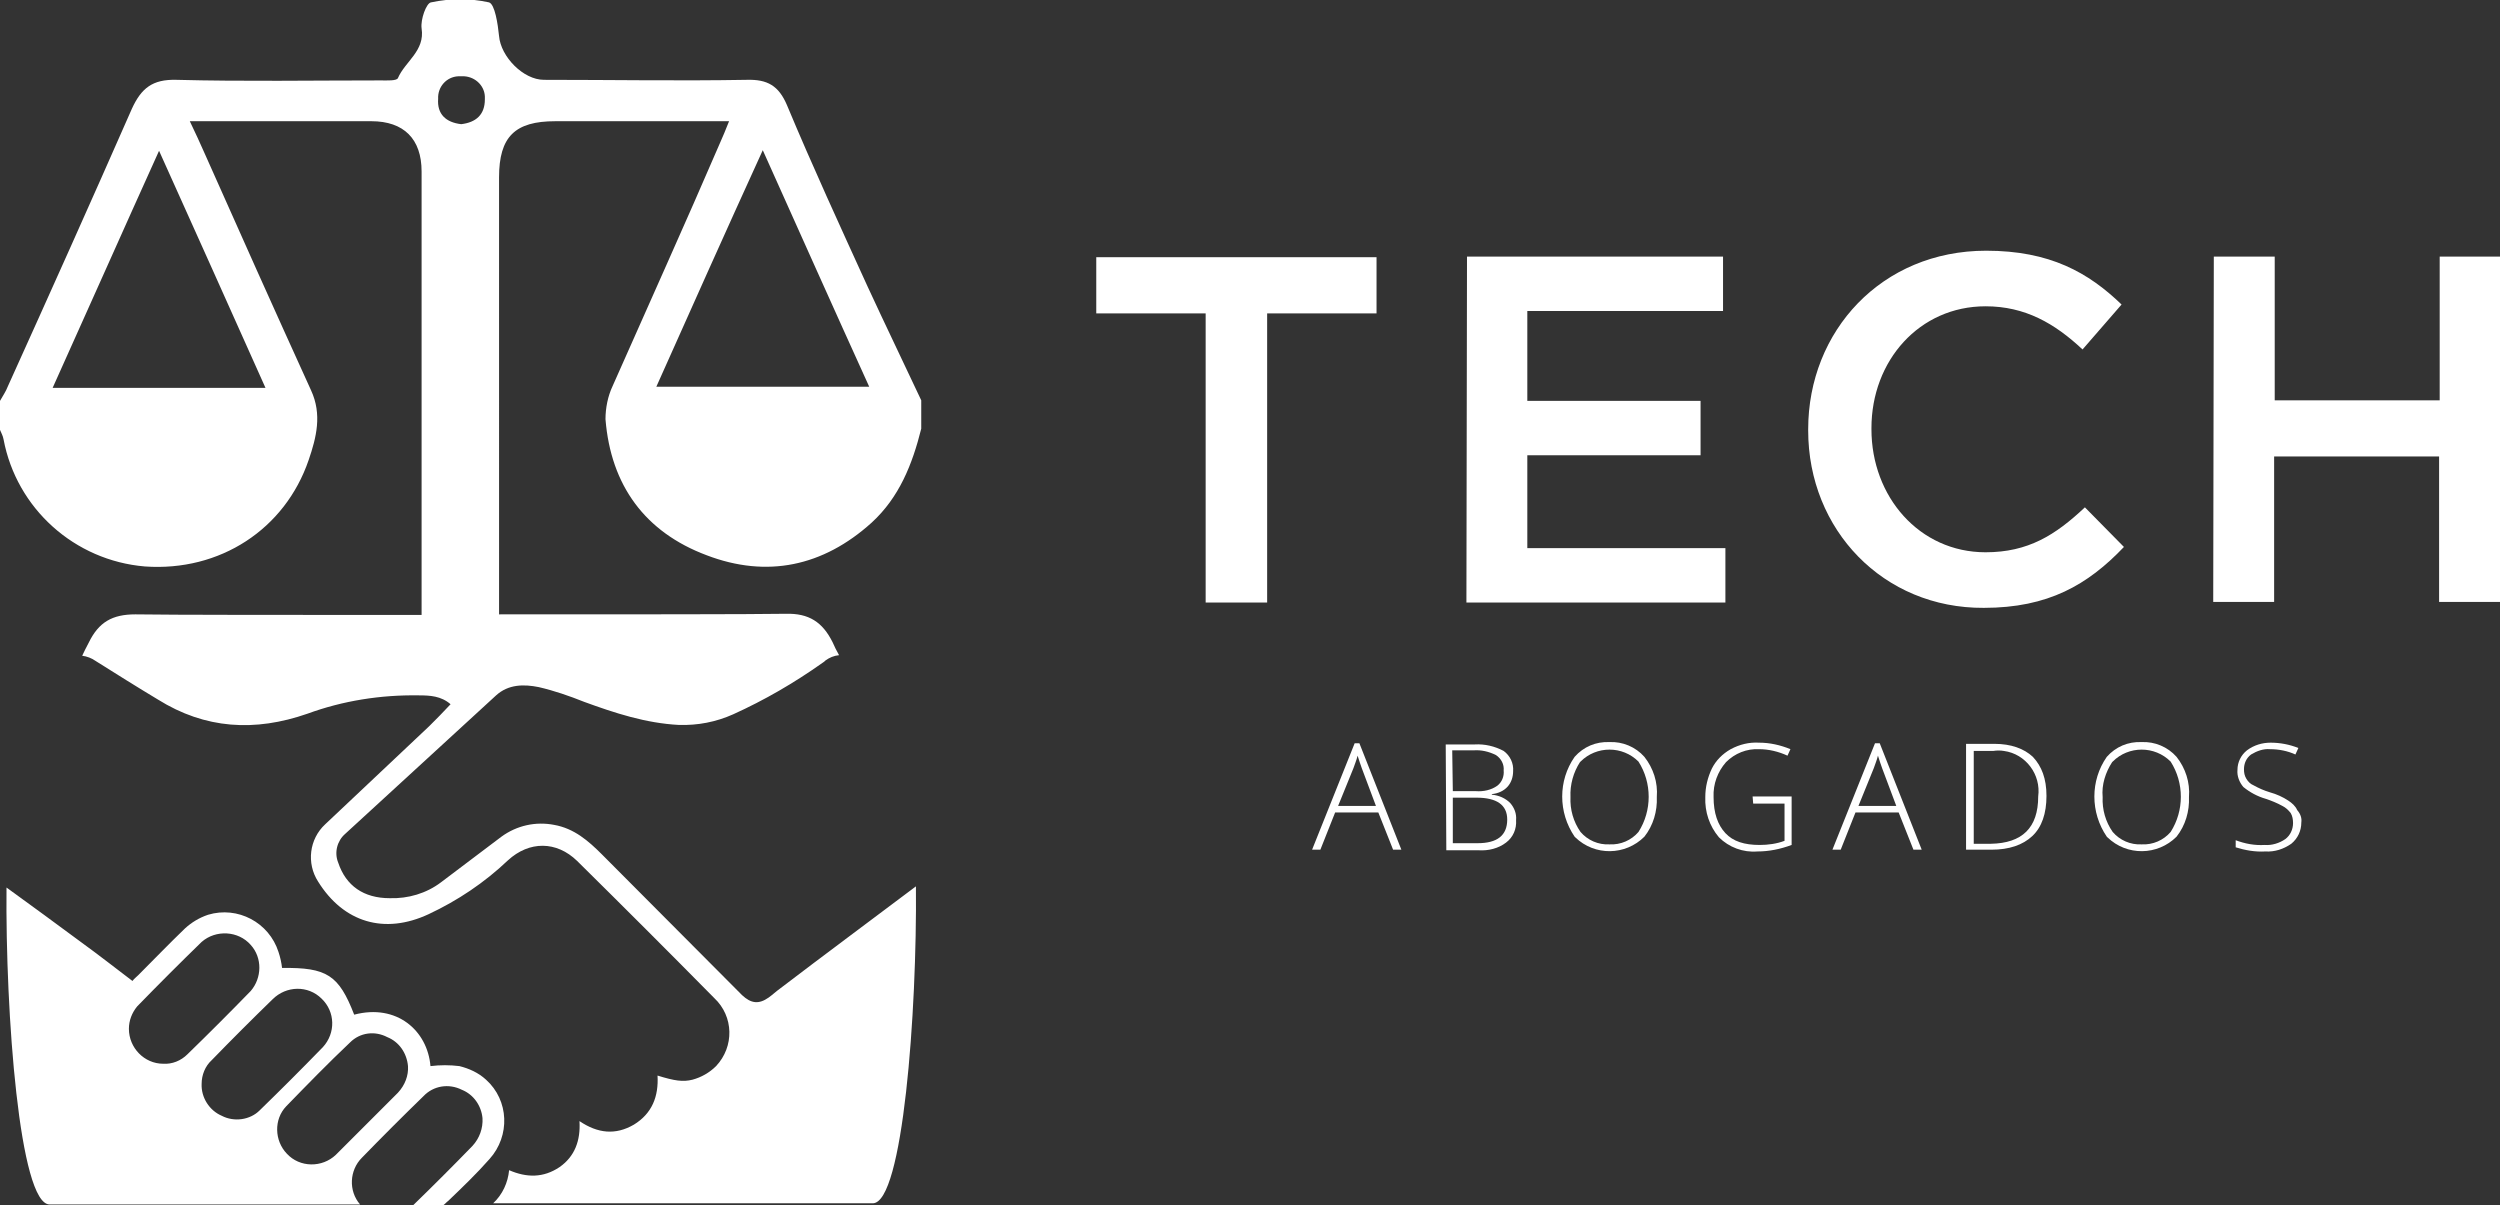
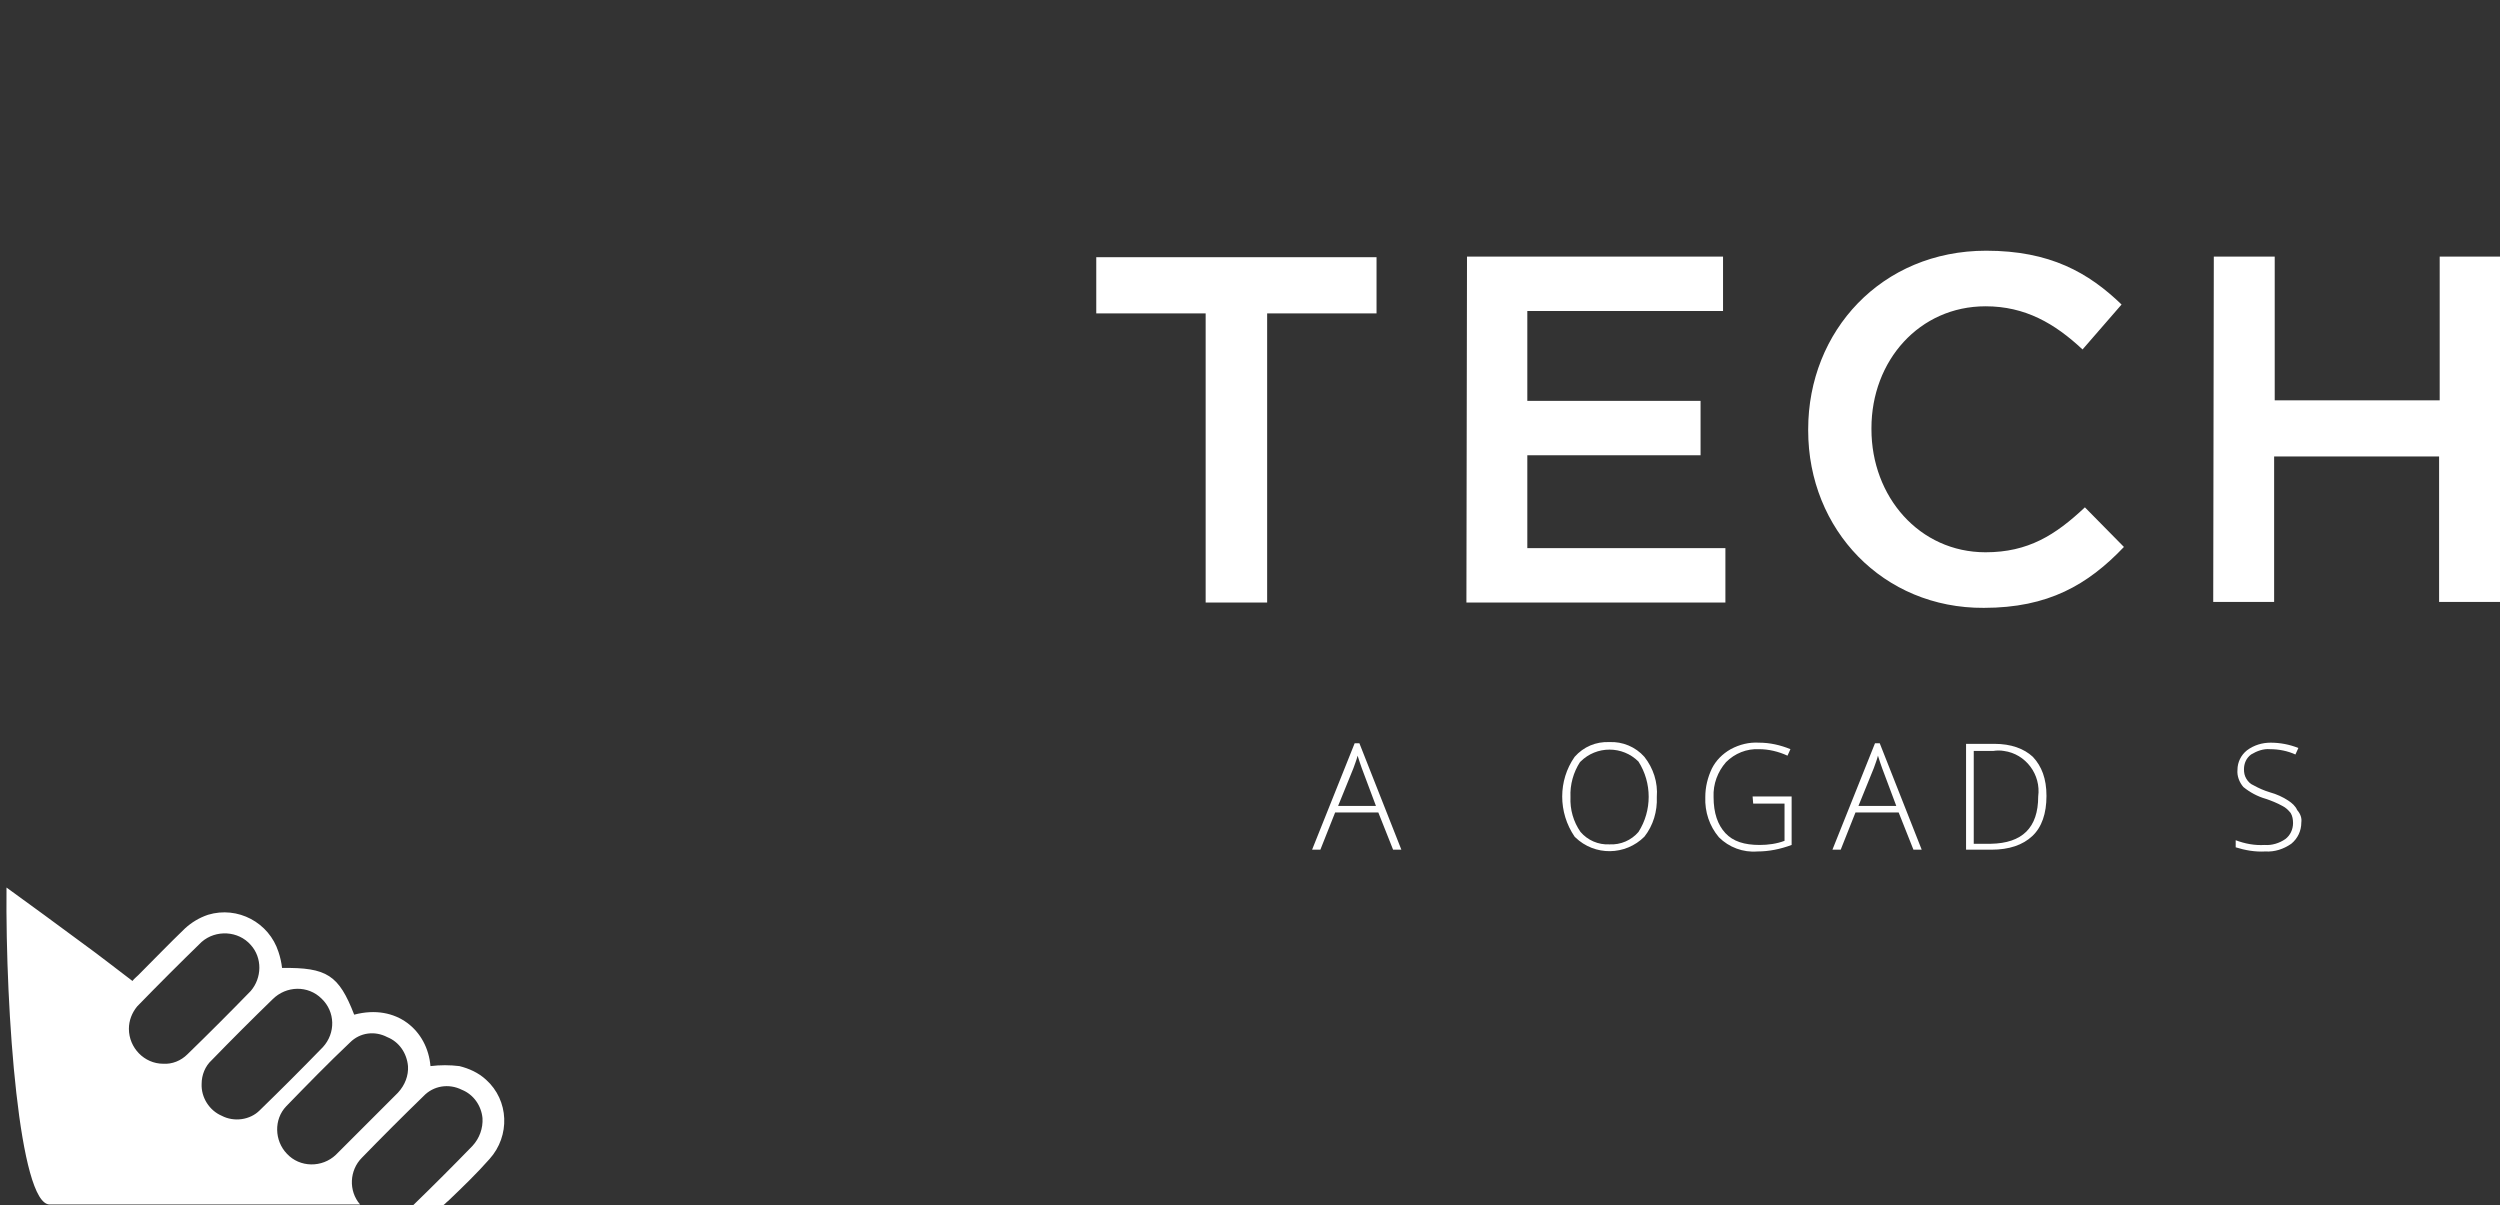
<svg xmlns="http://www.w3.org/2000/svg" version="1.1" id="Capa_1" x="0px" y="0px" viewBox="0 0 422.8 203.8" style="enable-background:new 0 0 422.8 203.8;" xml:space="preserve">
  <rect x="0" y="0" width="422.8" height="203.8" fill="#333333" stroke="none" />
  <style type="text/css">
	.st0{fill:#FFFFFF;}
</style>
  <g id="Grupo_1425">
    <path id="Trazado_1223" class="st0" d="M233.1,137.4h-7.3l-2.5,6.3h-1.4l7.2-18h0.8l7.1,18h-1.4L233.1,137.4z M226.3,136.3h6.4   l-2.4-6.4c-0.2-0.5-0.4-1.2-0.7-2.1c-0.2,0.8-0.5,1.5-0.7,2.1L226.3,136.3z" />
-     <path id="Trazado_1224" class="st0" d="M244.5,125.9h4.9c1.7-0.1,3.4,0.3,4.9,1.1c1.1,0.8,1.7,2.1,1.6,3.4c0,1-0.3,1.9-0.9,2.6   c-0.7,0.8-1.7,1.2-2.7,1.3v0.1c1.2,0.1,2.3,0.6,3.1,1.4c0.7,0.8,1.1,1.8,1,2.9c0.1,1.5-0.5,2.9-1.7,3.8c-1.3,1-3,1.4-4.6,1.3h-5.5   L244.5,125.9L244.5,125.9z M245.7,133.8h3.9c1.3,0.1,2.6-0.2,3.6-0.9c0.8-0.6,1.2-1.6,1.1-2.6c0.1-1-0.4-2-1.3-2.6   c-1.2-0.6-2.5-0.9-3.8-0.8h-3.6L245.7,133.8z M245.7,134.9v7.7h4.2c3.3,0,5-1.3,5-4c0-2.5-1.8-3.7-5.2-3.7L245.7,134.9z" />
    <path id="Trazado_1225" class="st0" d="M280.2,134.8c0.1,2.4-0.6,4.8-2.1,6.7c-3.2,3.2-8.4,3.3-11.7,0.1c0,0-0.1-0.1-0.1-0.1   c-2.8-4.1-2.8-9.5,0-13.5c1.5-1.7,3.6-2.6,5.9-2.5c2.2-0.1,4.4,0.8,5.9,2.5C279.6,129.9,280.4,132.3,280.2,134.8 M265.6,134.8   c-0.1,2.1,0.5,4.2,1.7,5.9c1.2,1.4,3,2.2,4.9,2.1c1.9,0.1,3.7-0.7,4.9-2.1c2.3-3.6,2.3-8.3,0-11.9c-2.7-2.7-7.1-2.7-9.8,0   c0,0,0,0-0.1,0.1C266.1,130.6,265.5,132.7,265.6,134.8" />
    <path id="Trazado_1226" class="st0" d="M296.4,134.7h6.6v8.2c-1.9,0.7-3.8,1.1-5.8,1.1c-2.4,0.2-4.8-0.7-6.5-2.4   c-1.6-1.9-2.4-4.3-2.3-6.8c0-1.7,0.4-3.3,1.1-4.8c0.7-1.4,1.8-2.5,3.2-3.3c1.5-0.8,3.1-1.2,4.8-1.1c1.8,0,3.6,0.4,5.3,1.1l-0.5,1.1   c-1.5-0.7-3.2-1.1-4.8-1.1c-2.1-0.1-4.1,0.7-5.6,2.2c-1.4,1.6-2.2,3.7-2.1,5.9c0,2.7,0.7,4.7,2,6.1s3.2,2,5.8,2   c1.4,0,2.9-0.2,4.2-0.7v-6.3h-5.3L296.4,134.7L296.4,134.7z" />
    <path id="Trazado_1227" class="st0" d="M321.1,137.4h-7.3l-2.5,6.3h-1.4l7.2-18h0.8l7.1,18h-1.4L321.1,137.4z M314.3,136.3h6.4   l-2.4-6.4c-0.2-0.5-0.4-1.2-0.7-2.1c-0.2,0.8-0.5,1.5-0.7,2.1L314.3,136.3z" />
    <path id="Trazado_1228" class="st0" d="M346.1,134.6c0,3-0.8,5.3-2.4,6.8c-1.6,1.5-3.9,2.3-6.9,2.3h-4.3v-17.9h4.8   c2.8,0,5,0.8,6.5,2.2C345.3,129.6,346.1,131.7,346.1,134.6 M344.7,134.7c0.5-3.7-2.1-7.2-5.8-7.7c-0.6-0.1-1.2-0.1-1.8,0h-3.3v15.7   h2.9C342,142.6,344.7,140,344.7,134.7" />
-     <path id="Trazado_1229" class="st0" d="M370.2,134.8c0.1,2.4-0.6,4.8-2.1,6.7c-3.2,3.2-8.4,3.3-11.7,0.1c0,0-0.1-0.1-0.1-0.1   c-2.8-4.1-2.8-9.5,0-13.5c1.5-1.7,3.6-2.6,5.9-2.5c2.2-0.1,4.4,0.8,5.9,2.5C369.6,129.9,370.4,132.3,370.2,134.8 M355.6,134.8   c-0.1,2.1,0.5,4.2,1.7,5.9c1.2,1.4,3,2.2,4.9,2.1c1.9,0.1,3.7-0.7,4.9-2.1c2.3-3.6,2.3-8.3,0-11.9c-2.7-2.7-7.1-2.7-9.8,0   c0,0,0,0-0.1,0.1C356.1,130.6,355.4,132.7,355.6,134.8" />
    <path id="Trazado_1230" class="st0" d="M389.2,139.1c0,1.4-0.6,2.7-1.7,3.6c-1.3,0.9-2.8,1.4-4.4,1.3c-1.7,0.1-3.4-0.2-5-0.7v-1.2   c1.6,0.6,3.2,0.9,4.9,0.8c1.2,0.1,2.5-0.3,3.5-1c0.8-0.6,1.3-1.6,1.3-2.7c0-0.6-0.1-1.2-0.4-1.7c-0.4-0.5-0.8-0.9-1.4-1.2   c-0.9-0.5-1.9-0.9-2.8-1.2c-1.4-0.4-2.7-1.1-3.8-2c-0.7-0.8-1.1-1.9-1-2.9c0-1.3,0.6-2.5,1.6-3.3c1.2-0.9,2.6-1.3,4-1.3   c1.6,0,3.2,0.3,4.7,0.9l-0.5,1.1c-1.3-0.6-2.8-0.9-4.3-0.9c-1.1-0.1-2.2,0.3-3.2,0.9c-0.8,0.6-1.2,1.5-1.2,2.5   c0,0.6,0.1,1.1,0.4,1.6c0.3,0.5,0.7,0.9,1.2,1.1c0.9,0.5,1.8,0.9,2.8,1.2c1.1,0.3,2.2,0.8,3.1,1.4c0.6,0.4,1.2,0.9,1.5,1.6   C389.1,137.7,389.3,138.4,389.2,139.1" />
    <path id="Trazado_1231" class="st0" d="M203.9,53h-18.5v-9.5h47.4V53h-18.5v48.9h-10.4V53z" />
    <path id="Trazado_1232" class="st0" d="M248.1,43.4h43.3v9.2h-33.1v15.2h29.3V77h-29.3v15.7h33.5v9.2H248L248.1,43.4L248.1,43.4z" />
    <path id="Trazado_1233" class="st0" d="M305.8,72.8v-0.2c0-16.6,12.4-30.2,30.1-30.2c10.8,0,17.3,3.7,22.9,9.1l-6.6,7.6   c-4.7-4.4-9.7-7.3-16.4-7.3c-11.2,0-19.3,9.2-19.3,20.6v0.2c0,11.4,8.1,20.8,19.3,20.8c7.2,0,11.8-2.9,16.8-7.6l6.6,6.7   c-6.1,6.4-12.8,10.3-23.7,10.3C318.5,102.9,305.8,89.6,305.8,72.8" />
    <path id="Trazado_1234" class="st0" d="M374.4,43.4h10.3v24.3h27.9V43.4h10.2v58.4h-10.3V77.2h-27.9v24.6h-10.3L374.4,43.4   L374.4,43.4z" />
-     <path id="Trazado_1235" class="st0" d="M103.6,65.3c-0.8,1.7-1.2,3.7-1.2,5.6c0.9,11.2,6.7,19.1,17.1,23   c10.2,3.9,19.7,1.9,27.9-5.5c4.7-4.3,6.9-9.9,8.4-15.9v-4.8c-3-6.4-6.1-12.8-9.1-19.3c-4.6-10.1-9.3-20.3-13.6-30.6   c-1.4-3.3-3.3-4.4-6.8-4.3c-11.4,0.2-22.8,0-34.3,0c-3.5,0-7.3-3.9-7.6-7.4c-0.2-2-0.7-5.4-1.7-5.7c-3.2-0.7-6.5-0.7-9.8,0   c-0.8,0.1-1.8,2.9-1.6,4.4c0.6,3.8-2.8,5.6-4,8.4c-0.2,0.5-1.9,0.4-2.9,0.4c-11.6,0-23.1,0.2-34.6-0.1c-4-0.1-5.9,1.4-7.5,4.9   c-6.9,15.7-13.9,31.3-21,47C1,66.2,0.5,66.9,0,67.8v4.9c0.2,0.5,0.5,1,0.6,1.6c2.2,11.7,12,20.5,23.9,21.5   c12.7,0.9,23.7-6.3,27.7-18c1.3-3.8,2.3-7.7,0.4-11.8c-6.1-13.4-12.1-26.8-18.1-40.3c-0.7-1.6-1.4-3.1-2.4-5.2h30.7   c5.5,0,8.5,3,8.5,8.5V104c-21.9,0-42.6,0-48.4-0.1c-3.9,0-6.2,1.3-7.9,4.8c-0.4,0.8-0.8,1.5-1.1,2.2c0.8,0.1,1.6,0.4,2.3,0.9   c3.5,2.2,7,4.4,10.5,6.5c8,5,16.4,5.5,25.3,2.4c6-2.2,12.4-3.2,18.8-3.1c1.9,0,3.8,0.1,5.4,1.5c-1.2,1.3-2.4,2.5-3.6,3.7   l-17.6,16.6c-2.7,2.5-3.2,6.6-1.2,9.7c4.3,6.9,11.2,9,18.7,5.5c4.9-2.3,9.4-5.3,13.4-9.1c3.6-3.3,8.2-3.3,11.7,0.1   c7.8,7.7,15.5,15.4,23.2,23.2c3.3,3.1,3.4,8.2,0.3,11.5c-1.1,1.1-2.5,1.9-4,2.3c-1.6,0.4-3,0.2-5.9-0.7c0.2,3.5-0.9,6.4-4,8.3   c-3.1,1.8-6.1,1.5-9.2-0.6c0.2,3.3-0.8,6-3.4,7.8c-2.7,1.8-5.5,1.8-8.5,0.5c-0.2,2.1-1.1,4.1-2.7,5.6c21.4,0,42.8,0,64.2,0   c5.1,0,7.5-32.4,7.3-53.6c-7.7,5.8-15.4,11.5-23,17.3c-0.7,0.5-1.2,1-1.9,1.5c-1.7,1.2-3,1-4.5-0.4l-23.7-23.8   c-2.3-2.3-4.7-4.4-8.1-5c-3.1-0.6-6.3,0.1-8.9,2c-3.4,2.6-6.8,5.1-10.2,7.7c-2.5,1.9-5.6,2.8-8.7,2.7c-4.4,0-7.4-2.1-8.7-6   c-0.7-1.7-0.2-3.7,1.2-4.9c8.5-7.8,17-15.6,25.5-23.4c2.1-1.9,4.7-1.9,7.2-1.4c2.6,0.6,5.2,1.5,7.7,2.5c5.2,1.9,10.4,3.6,16,3.9   c3.2,0.1,6.3-0.5,9.2-1.8c5.3-2.4,10.3-5.3,15.1-8.7c0.2-0.1,0.4-0.3,0.5-0.4c0.7-0.5,1.4-0.8,2.3-0.9c-0.4-0.7-0.8-1.5-1.1-2.2   c-1.7-3.4-4-4.9-7.9-4.8c-5.9,0.1-26.5,0.1-48.5,0.1V30c0-6.9,2.7-9.5,9.5-9.5h29.4c-0.6,1.5-1,2.5-1.5,3.6   C115.9,37.8,109.7,51.5,103.6,65.3 M44.9,65.6h-36c6-13.3,11.8-26.4,18-40.1C33,39,38.8,52,44.9,65.6 M78.1,12.9   c2-0.1,3.8,1.4,3.9,3.4c0,0.2,0,0.3,0,0.5c0,2.6-1.5,3.9-4,4.2c-2.6-0.3-4.1-1.7-3.9-4.3c-0.1-2,1.4-3.7,3.4-3.8   C77.6,12.9,77.8,12.9,78.1,12.9 M129,25.4c6.2,13.8,12,26.8,18,40H111C116.9,52.2,122.7,39.2,129,25.4" />
    <path id="Trazado_1236" class="st0" d="M77.7,180.3c-1.6-0.2-3.3-0.2-4.9,0c-0.5-6-5.7-10.6-12.9-8.7c-2.6-6.7-4.6-8-12.2-7.9   c-0.1-0.9-0.3-1.8-0.6-2.7c-1.6-5-6.9-7.8-11.9-6.3c-1.5,0.5-2.8,1.3-3.9,2.3c-2.7,2.6-5.3,5.3-7.9,7.9c-0.3,0.3-0.7,0.6-1,1   c-2.9-2.2-5.7-4.4-8.6-6.5c-4.2-3.1-8.4-6.2-12.7-9.3c-0.2,21.2,2.2,53.6,7.3,53.6c17.5,0,35,0,52.5,0c-2-2.3-1.8-5.8,0.3-7.9   c3.4-3.5,6.9-7,10.4-10.4c1.7-1.8,4.3-2.2,6.5-1.1c2,0.8,3.3,2.7,3.5,4.8c0.1,1.7-0.5,3.4-1.7,4.7c-3.3,3.4-6.6,6.7-10,10H75   c0.3-0.2,0.5-0.5,0.8-0.7c2.4-2.3,4.8-4.6,7-7.1c3.5-3.9,3.3-9.9-0.6-13.4C80.9,181.4,79.3,180.7,77.7,180.3 M27.6,179.9   c-3.2,0-5.8-2.7-5.8-5.9c0-1.4,0.5-2.7,1.4-3.8c3.6-3.7,7.2-7.3,10.9-10.9c2.4-2.1,6.2-1.9,8.3,0.5c2,2.2,1.9,5.6,0,7.8   c-3.5,3.6-7.1,7.2-10.7,10.7C30.6,179.4,29.1,180,27.6,179.9 M37.5,188.7c-2.1-0.9-3.5-3.1-3.4-5.4c0-1.5,0.6-3,1.7-4   c3.4-3.5,6.8-6.9,10.3-10.3c2.3-2.3,6-2.4,8.3-0.1c0,0,0,0,0,0c2.3,2.2,2.4,5.8,0.2,8.2c0,0-0.1,0.1-0.1,0.1   c-3.5,3.6-7,7.1-10.6,10.6C42.3,189.4,39.6,189.8,37.5,188.7 M67.3,184.8c-3.5,3.5-7,7-10.5,10.5c-2.3,2.2-6.1,2.2-8.3-0.2   c-2.1-2.2-2.2-5.8-0.1-8c3.5-3.6,7.1-7.3,10.8-10.8c1.7-1.7,4.2-2,6.3-0.9c2,0.8,3.3,2.7,3.5,4.9C69.1,181.9,68.5,183.5,67.3,184.8   " />
  </g>
</svg>